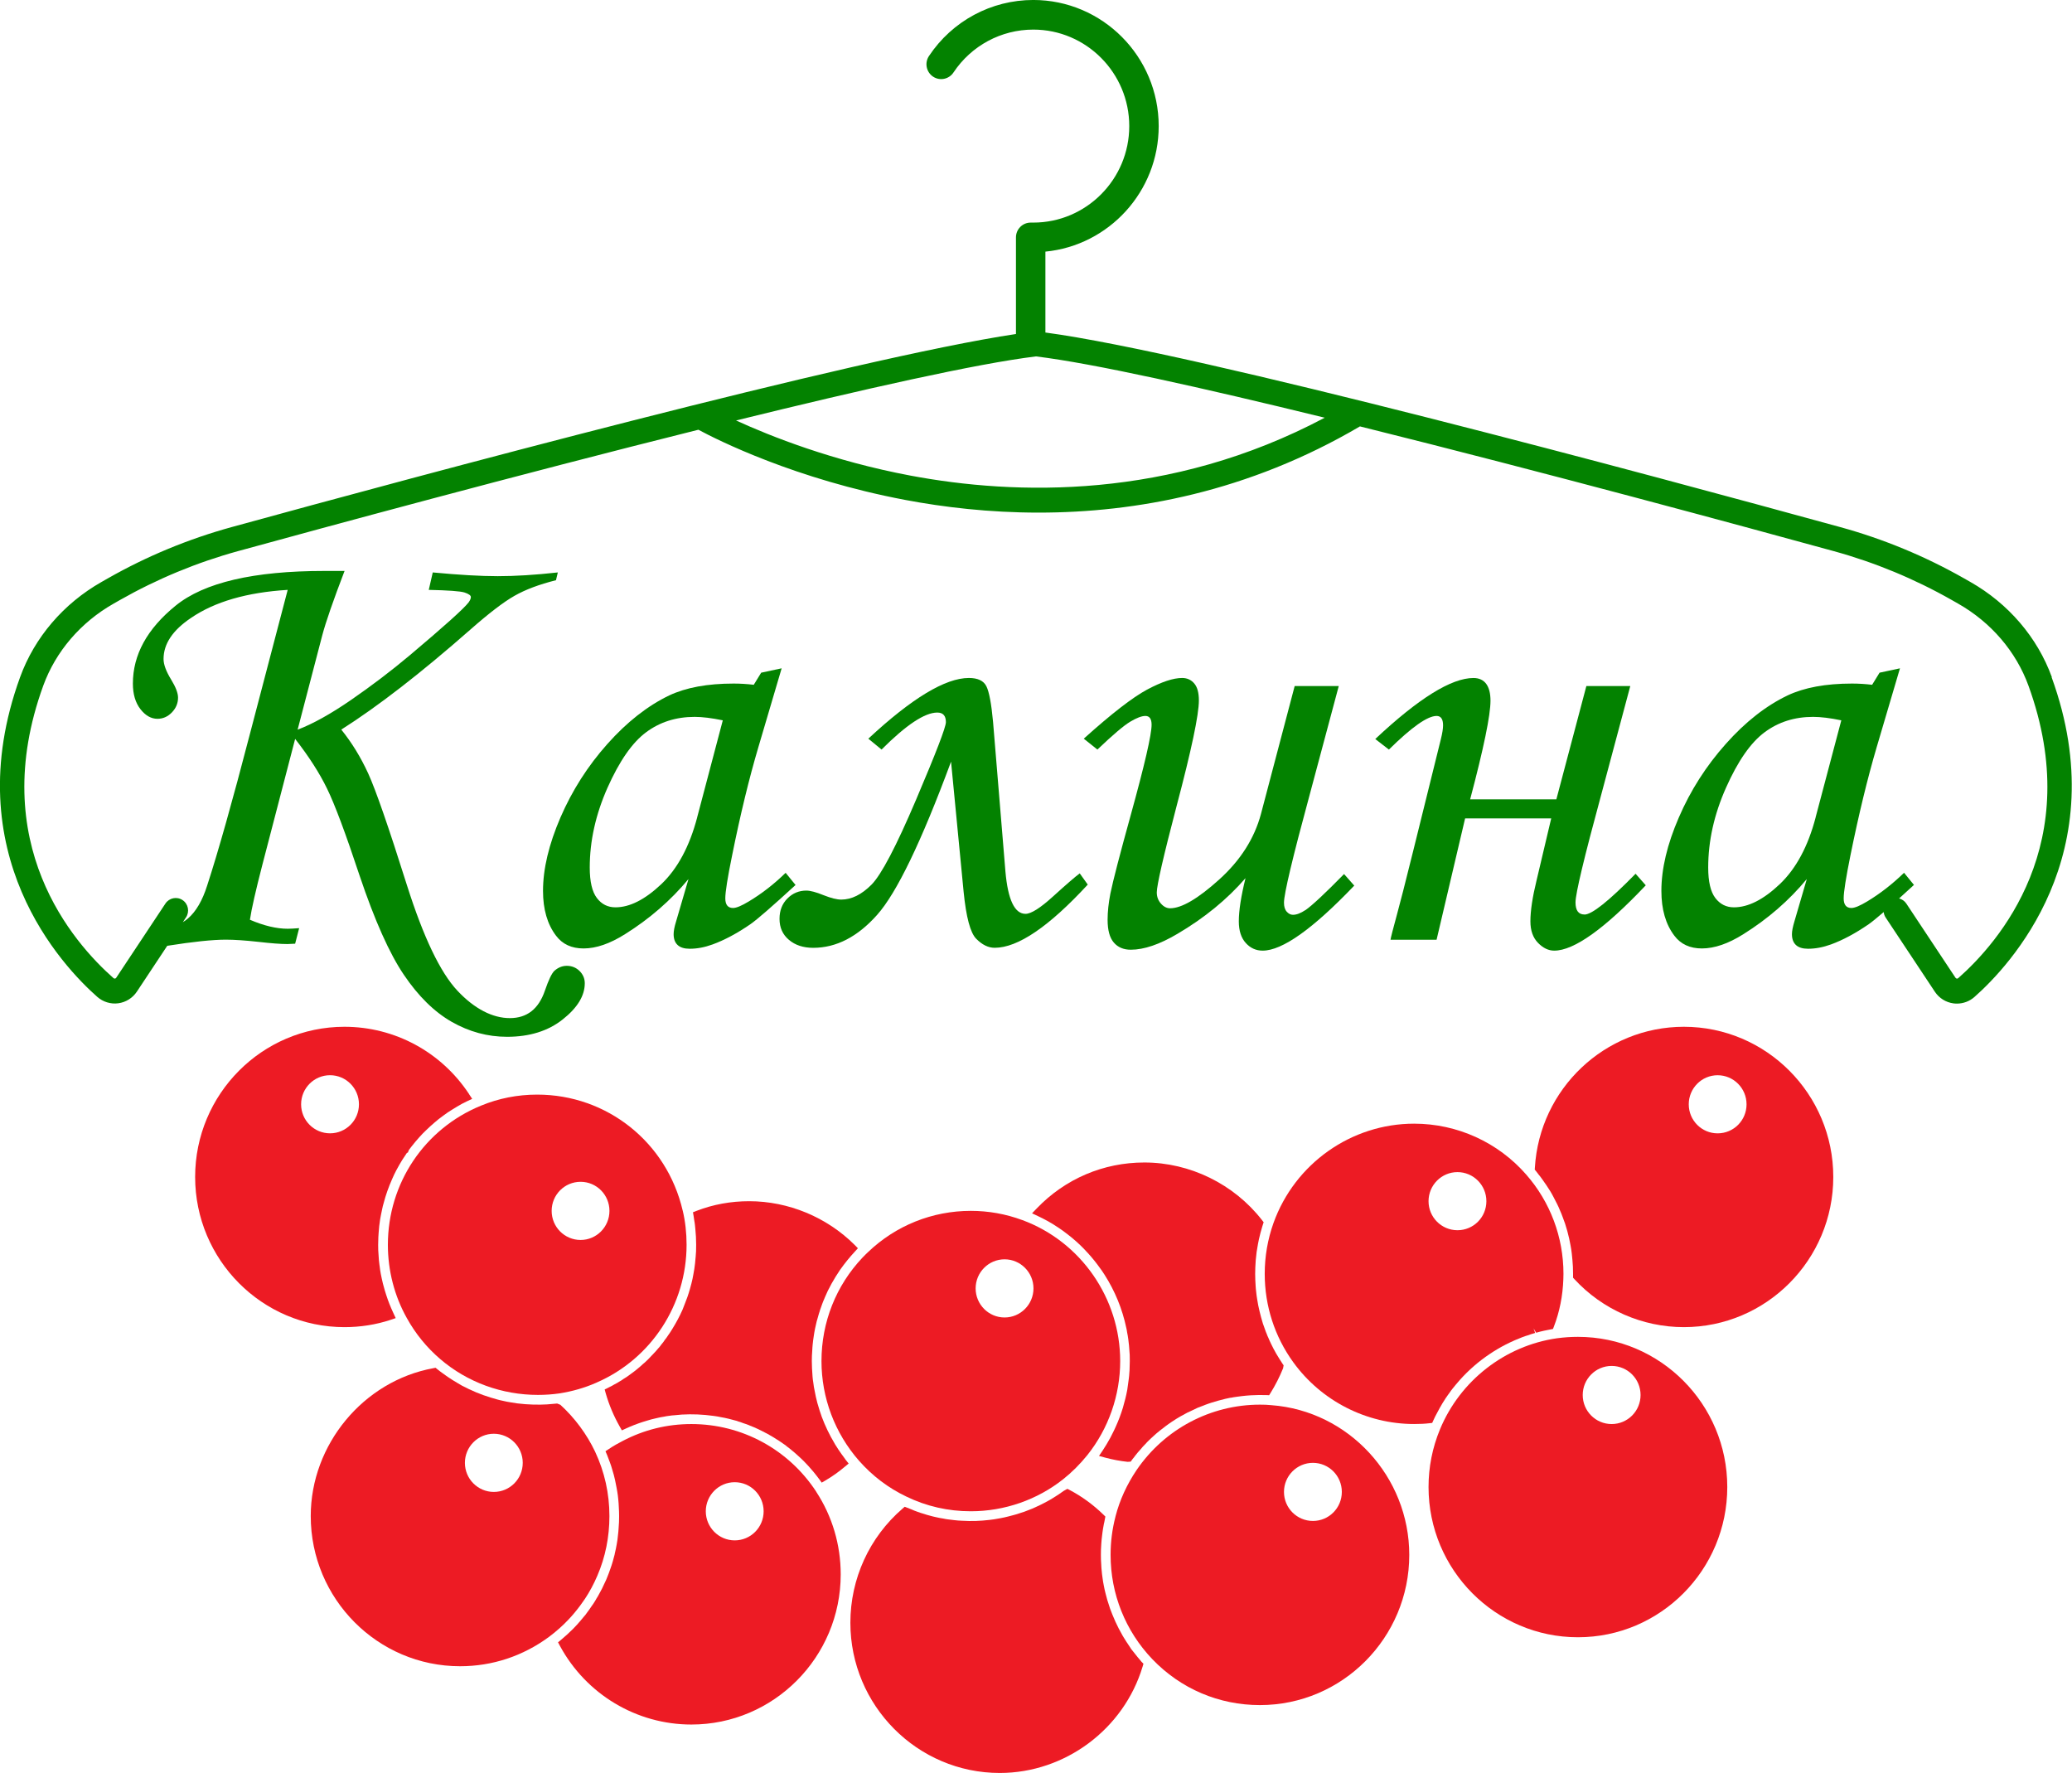
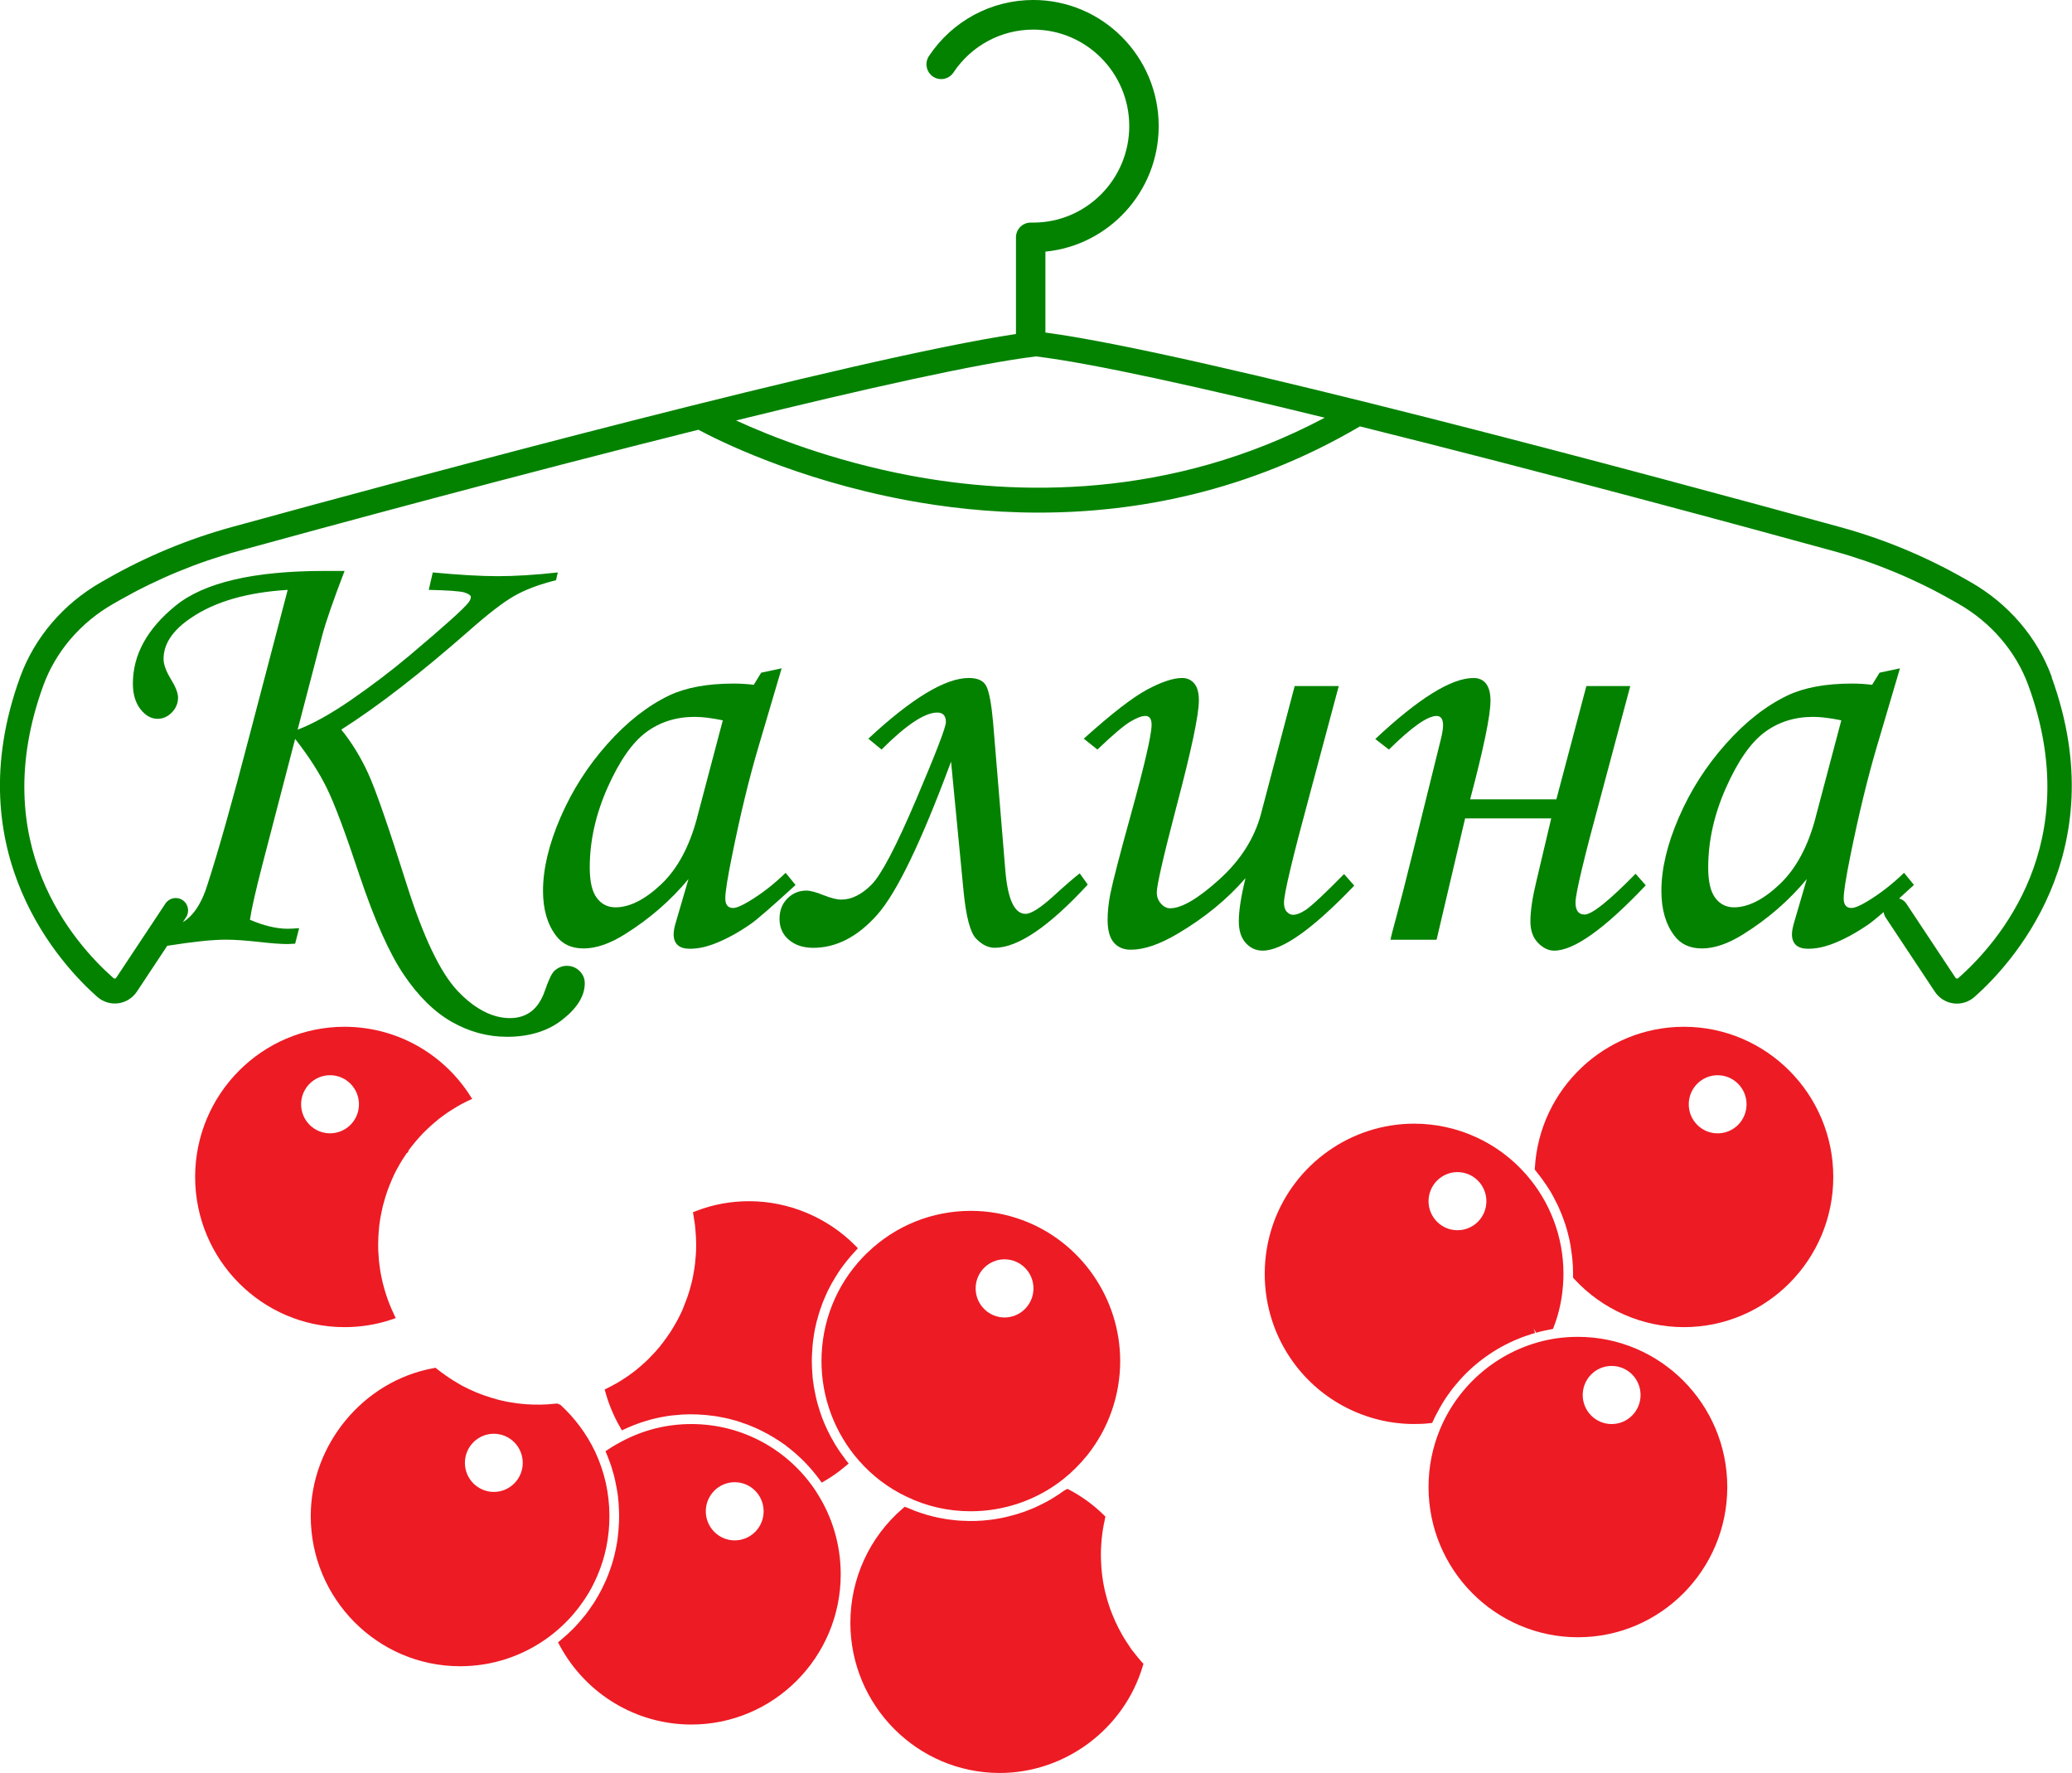
<svg xmlns="http://www.w3.org/2000/svg" width="180" height="154" viewBox="0 0 180 154" fill="none">
  <g clip-path="url(#clip0_275_633)">
    <path d="M51.701 126.102C50.978 124.578 49.933 123.169 48.681 122.024L48.402 121.914L48.213 121.931C47.988 121.957 47.757 121.974 47.52 121.99C46.828 122.033 45.868 122.021 44.918 121.9C44.724 121.874 44.53 121.841 44.294 121.8C44.114 121.769 43.932 121.741 43.743 121.691C43.554 121.653 43.377 121.612 43.192 121.56C43.008 121.513 42.821 121.456 42.63 121.396C41.781 121.142 40.945 120.79 40.117 120.353C39.98 120.274 39.843 120.196 39.699 120.106C39.42 119.942 39.144 119.773 38.881 119.59C38.739 119.49 38.602 119.395 38.451 119.283C38.293 119.172 38.137 119.051 37.985 118.929L37.839 118.808L37.65 118.844C31.575 119.951 26.995 125.474 26.995 131.689C26.995 138.883 32.814 144.734 39.968 144.734C42.76 144.734 45.424 143.859 47.702 142.177C48.343 141.697 48.919 141.179 49.423 140.641C49.737 140.309 50.052 139.933 50.394 139.475L50.524 139.294C50.628 139.151 50.728 139.013 50.822 138.871C51.226 138.26 51.583 137.595 51.888 136.882C52.59 135.256 52.942 133.507 52.942 131.691C52.942 129.74 52.524 127.858 51.699 126.099L51.701 126.102ZM42.899 129.593C41.514 129.593 40.387 128.459 40.387 127.067C40.387 125.674 41.514 124.54 42.899 124.54C44.284 124.54 45.412 125.669 45.412 127.067C45.412 128.464 44.289 129.593 42.899 129.593Z" fill="#ED1B24" />
    <path d="M70.908 129.571C68.499 125.895 64.444 123.697 60.064 123.697C57.956 123.697 55.946 124.193 54.089 125.168C53.694 125.367 53.287 125.6 52.893 125.864L52.6 126.059L52.737 126.38C52.822 126.591 52.904 126.8 52.983 127.024C53.065 127.23 53.124 127.44 53.193 127.672C53.24 127.815 53.278 127.958 53.323 128.115C53.361 128.262 53.391 128.395 53.427 128.547C53.439 128.599 53.453 128.652 53.469 128.751C53.507 128.908 53.538 129.063 53.564 129.232C53.602 129.448 53.647 129.669 53.673 129.892C53.684 130.004 53.703 130.118 53.711 130.242C53.736 130.467 53.748 130.684 53.758 130.926C53.774 131.178 53.784 131.437 53.784 131.696C53.784 132.038 53.774 132.376 53.741 132.73C53.732 132.937 53.711 133.136 53.684 133.357C53.663 133.626 53.621 133.89 53.573 134.158C53.531 134.412 53.474 134.674 53.406 134.959L53.394 135.033C53.346 135.228 53.294 135.427 53.235 135.622C53.172 135.85 53.098 136.066 53.011 136.306C52.938 136.523 52.86 136.739 52.765 136.965C52.697 137.15 52.618 137.328 52.514 137.535C52.385 137.83 52.236 138.127 52.049 138.457C51.98 138.588 51.912 138.716 51.798 138.885C51.768 138.954 51.725 139.018 51.666 139.113C51.588 139.244 51.503 139.372 51.399 139.51C51.269 139.705 51.136 139.9 50.969 140.116C50.905 140.216 50.832 140.311 50.723 140.427C50.638 140.539 50.546 140.648 50.451 140.755C50.241 141.003 50.021 141.247 49.785 141.487C49.458 141.815 49.104 142.136 48.745 142.436L48.477 142.657L48.641 142.963C50.921 147.177 55.299 149.798 60.062 149.798C67.216 149.798 73.035 143.947 73.035 136.753C73.035 134.189 72.3 131.705 70.906 129.578L70.908 129.571ZM63.827 133.802C62.442 133.802 61.314 132.668 61.314 131.275C61.314 129.883 62.442 128.749 63.827 128.749C65.212 128.749 66.339 129.878 66.339 131.275C66.339 132.673 65.216 133.802 63.827 133.802Z" fill="#ED1B24" />
    <path d="M70.598 116.797C70.624 116.565 70.646 116.329 70.688 116.089C70.719 115.856 70.761 115.631 70.809 115.393C70.851 115.177 70.899 114.965 70.955 114.749L70.991 114.637C71.029 114.485 71.073 114.338 71.116 114.193L71.168 114.015H71.173C71.215 113.858 71.263 113.713 71.341 113.508C71.362 113.43 71.393 113.356 71.43 113.256C71.487 113.104 71.546 112.95 71.615 112.802L71.657 112.698C71.731 112.52 71.813 112.344 71.894 112.166L71.95 112.054C72.045 111.868 72.139 111.69 72.243 111.495L72.329 111.348C72.414 111.196 72.506 111.041 72.596 110.894C72.707 110.716 72.823 110.54 72.974 110.309C73.399 109.713 73.818 109.197 74.255 108.727L74.529 108.427L74.245 108.137C71.823 105.723 68.485 104.34 65.082 104.34C63.493 104.34 61.959 104.62 60.522 105.174L60.199 105.3L60.258 105.642C60.27 105.725 60.288 105.806 60.3 105.932C60.322 106.027 60.336 106.122 60.347 106.217L60.369 106.381C60.385 106.49 60.395 106.597 60.404 106.73C60.452 107.184 60.477 107.655 60.477 108.123C60.477 108.313 60.477 108.508 60.468 108.693C60.459 108.846 60.452 108.988 60.433 109.183C60.433 109.221 60.428 109.257 60.416 109.352C60.404 109.594 60.369 109.844 60.333 110.11C60.329 110.169 60.317 110.231 60.307 110.29L60.291 110.374C60.279 110.464 60.265 110.554 60.239 110.673C60.191 110.954 60.135 111.232 60.062 111.502L59.936 111.966C59.794 112.467 59.638 112.909 59.468 113.316L59.296 113.758C59.043 114.333 58.736 114.903 58.393 115.457C58.282 115.642 58.168 115.816 58.031 116.006C57.958 116.118 57.885 116.232 57.752 116.391C57.674 116.517 57.584 116.638 57.447 116.797C57.379 116.902 57.296 117.004 57.168 117.14C57.069 117.261 56.963 117.387 56.823 117.529C56.741 117.624 56.651 117.72 56.523 117.845C56.391 117.998 56.249 118.126 56.098 118.273C56.024 118.347 55.942 118.411 55.835 118.501C55.719 118.618 55.599 118.718 55.462 118.829C55.32 118.955 55.169 119.072 55.015 119.188C54.911 119.271 54.8 119.347 54.684 119.431C54.533 119.542 54.379 119.656 54.181 119.768C54.077 119.847 53.978 119.906 53.845 119.984C53.703 120.079 53.552 120.165 53.363 120.26C53.247 120.334 53.117 120.403 52.98 120.467L52.529 120.695L52.623 121.032C52.907 122.028 53.316 122.995 53.836 123.913L54.025 124.246L54.372 124.086C54.583 123.986 54.791 123.901 55.06 123.792C55.207 123.735 55.344 123.682 55.481 123.635C55.712 123.556 55.947 123.476 56.225 123.397C56.346 123.354 56.466 123.323 56.578 123.293L57.02 123.188C57.235 123.131 57.459 123.093 57.691 123.055C57.847 123.019 57.991 122.998 58.178 122.976C58.303 122.955 58.431 122.941 58.57 122.934C58.795 122.908 59.012 122.891 59.227 122.874C60.135 122.822 61.047 122.858 62.002 122.991C62.217 123.017 62.423 123.055 62.635 123.1C62.862 123.138 63.096 123.186 63.323 123.243C63.543 123.3 63.765 123.359 64.025 123.428L64.11 123.464C64.252 123.499 64.399 123.554 64.567 123.62C64.718 123.663 64.864 123.72 65.079 123.801L65.153 123.837C65.394 123.927 65.621 124.022 65.857 124.136C66.063 124.236 66.266 124.331 66.493 124.457C66.604 124.509 66.717 124.569 66.845 124.647C67.055 124.764 67.263 124.89 67.481 125.032C67.601 125.101 67.713 125.175 67.847 125.27C68.005 125.374 68.157 125.486 68.261 125.555L68.346 125.633C68.502 125.745 68.66 125.871 68.828 126.014C69.012 126.161 69.19 126.32 69.367 126.484C69.54 126.641 69.712 126.8 69.861 126.955L70.007 127.107C70.093 127.197 70.185 127.287 70.265 127.383L70.36 127.492C70.459 127.601 70.553 127.703 70.653 127.829C70.83 128.041 71 128.262 71.166 128.483L71.385 128.785L71.712 128.595C72.305 128.248 72.877 127.841 73.406 127.392L73.725 127.128L73.468 126.807C73.447 126.781 73.432 126.76 73.416 126.734L73.394 126.698C73.206 126.446 73.021 126.192 72.844 125.928C72.785 125.833 72.719 125.738 72.633 125.595C72.582 125.531 72.548 125.462 72.496 125.37C72.057 124.638 71.679 123.851 71.378 123.043L71.336 122.912C71.293 122.796 71.253 122.679 71.211 122.549L71.005 121.862C70.962 121.693 70.92 121.524 70.875 121.33C70.84 121.187 70.811 121.04 70.78 120.854C70.724 120.617 70.686 120.369 70.648 120.063C70.622 119.904 70.601 119.751 70.589 119.587C70.568 119.34 70.551 119.098 70.542 118.865C70.532 118.649 70.525 118.437 70.525 118.226C70.525 117.931 70.535 117.641 70.561 117.33C70.565 117.161 70.582 116.992 70.598 116.793V116.797ZM70.814 113.912H70.787L70.766 113.9L70.814 113.912Z" fill="#ED1B24" />
-     <path d="M59.307 105.155C57.932 99.225 52.734 95.081 46.669 95.081C44.96 95.081 43.313 95.406 41.774 96.045C36.865 98.056 33.696 102.797 33.696 108.125C33.696 110.366 34.263 112.572 35.348 114.502C36.097 115.852 37.068 117.045 38.243 118.052C40.604 120.077 43.62 121.166 46.736 121.166C47.359 121.166 47.991 121.123 48.619 121.032C49.751 120.852 50.808 120.543 51.772 120.12L51.867 120.077C56.594 118.005 59.645 113.311 59.645 108.125C59.645 107.096 59.534 106.096 59.31 105.155H59.307ZM50.437 107.707C49.047 107.707 47.924 106.578 47.924 105.181C47.924 103.783 49.047 102.655 50.437 102.655C51.827 102.655 52.945 103.788 52.945 105.181C52.945 106.574 51.822 107.707 50.437 107.707Z" fill="#ED1B24" />
    <path d="M40.753 95.04C38.34 91.376 34.291 89.189 29.926 89.189C22.771 89.189 16.952 95.04 16.952 102.234C16.952 109.428 22.771 115.279 29.926 115.279C31.306 115.279 32.658 115.067 33.929 114.647L34.376 114.495L34.178 114.067C34.057 113.803 33.941 113.544 33.833 113.271C33.729 113.007 33.639 112.755 33.554 112.489C33.471 112.237 33.391 111.978 33.313 111.671C33.296 111.629 33.282 111.576 33.265 111.498C33.227 111.346 33.192 111.196 33.161 111.044L33.079 110.642C33.041 110.426 33.005 110.219 32.984 110.003L32.963 109.865C32.925 109.606 32.904 109.349 32.889 109.059C32.859 108.753 32.852 108.442 32.852 108.126C32.852 107.904 32.861 107.683 32.868 107.481L32.894 107.07C32.916 106.685 32.963 106.3 33.02 105.937L33.097 105.521C33.128 105.347 33.161 105.188 33.206 104.998C33.237 104.839 33.275 104.682 33.327 104.513C33.511 103.8 33.762 103.104 34.057 102.436C34.168 102.172 34.289 101.92 34.419 101.671C34.509 101.507 34.603 101.338 34.702 101.16L34.948 100.749C35.081 100.542 35.215 100.333 35.357 100.131L35.426 100.126L35.525 99.884C35.693 99.663 35.856 99.451 36.012 99.266C36.043 99.235 36.069 99.206 36.102 99.156C36.295 98.928 36.494 98.707 36.695 98.491C36.919 98.263 37.156 98.042 37.387 97.826C37.624 97.609 37.87 97.405 38.115 97.203C38.368 97.008 38.631 96.818 38.893 96.632C39.165 96.452 39.444 96.283 39.723 96.115C40.002 95.946 40.283 95.794 40.578 95.656L41.02 95.451L40.748 95.04H40.753ZM28.671 98.444C27.285 98.444 26.158 97.315 26.158 95.922C26.158 94.529 27.285 93.396 28.671 93.396C30.056 93.396 31.183 94.525 31.183 95.922C31.183 97.319 30.056 98.444 28.671 98.444Z" fill="#ED1B24" />
    <path d="M88.812 105.98C87.371 105.447 85.87 105.179 84.338 105.179C80.996 105.179 77.822 106.45 75.404 108.765C75.24 108.922 75.08 109.076 74.926 109.24C72.629 111.667 71.364 114.854 71.364 118.228C71.364 121.413 72.522 124.488 74.621 126.879C75.779 128.193 77.16 129.246 78.729 129.992C80.471 130.841 82.36 131.273 84.338 131.273C87.255 131.273 90.108 130.282 92.374 128.478C93.119 127.887 93.821 127.186 94.461 126.394C96.302 124.089 97.314 121.192 97.314 118.228C97.314 112.779 93.899 107.859 88.815 105.98H88.812ZM87.269 114.44C85.884 114.44 84.756 113.306 84.756 111.914C84.756 110.521 85.884 109.388 87.269 109.388C88.654 109.388 89.781 110.521 89.781 111.914C89.781 113.306 88.654 114.44 87.269 114.44Z" fill="#ED1B24" />
    <path d="M99.04 144.192C98.895 144.03 98.761 143.862 98.619 143.679C98.487 143.512 98.356 143.339 98.267 143.237L98.198 143.125C98.078 142.954 97.964 142.783 97.846 142.597C97.766 142.474 97.688 142.348 97.612 142.222L97.527 142.081C97.269 141.63 97.071 141.243 96.898 140.862C96.808 140.667 96.721 140.463 96.638 140.254C96.565 140.076 96.492 139.89 96.44 139.743C96.433 139.71 96.421 139.676 96.395 139.605C96.243 139.168 96.128 138.771 96.035 138.384C95.979 138.167 95.931 137.949 95.886 137.706C95.846 137.497 95.808 137.298 95.782 137.074C95.752 136.858 95.719 136.642 95.702 136.402C95.688 136.257 95.671 136.102 95.669 135.919C95.645 135.636 95.638 135.346 95.638 135.064C95.638 134.745 95.645 134.429 95.671 134.113C95.688 133.84 95.712 133.576 95.757 133.255C95.757 133.224 95.764 133.196 95.778 133.089C95.802 132.899 95.835 132.708 95.879 132.476C95.884 132.407 95.905 132.333 95.931 132.233L96.026 131.732L95.863 131.572C94.979 130.71 93.989 129.987 92.92 129.424L92.729 129.324L92.426 129.491C92.273 129.605 92.121 129.709 91.932 129.833C91.779 129.933 91.625 130.032 91.471 130.125C91.311 130.223 91.15 130.32 90.975 130.413C90.611 130.612 90.271 130.781 89.925 130.933C89.76 131.012 89.59 131.083 89.398 131.152C89.136 131.263 88.869 131.359 88.578 131.444C88.425 131.499 88.276 131.546 88.113 131.587L88.028 131.61C87.881 131.651 87.737 131.691 87.574 131.729C87.146 131.841 86.711 131.915 86.352 131.972L85.971 132.022C85.186 132.117 84.397 132.148 83.551 132.095C83.336 132.088 83.13 132.072 82.913 132.045C82.745 132.031 82.579 132.007 82.369 131.979C82.232 131.965 82.097 131.941 81.937 131.905C81.74 131.874 81.542 131.843 81.336 131.791C81.145 131.751 80.946 131.703 80.745 131.644C80.599 131.606 80.452 131.568 80.275 131.504C80.076 131.449 79.88 131.385 79.684 131.311C79.514 131.249 79.341 131.187 79.178 131.109L78.594 130.881L78.408 131.042C75.526 133.524 73.874 137.136 73.874 140.957C73.874 148.151 79.696 154.005 86.85 154.005C92.523 154.005 97.629 150.202 99.264 144.757L99.335 144.517L99.16 144.339C99.125 144.304 99.096 144.268 99.04 144.194V144.192Z" fill="#ED1B24" />
-     <path d="M110.446 122.057C110.295 122.045 110.141 122.035 109.969 122.021C109.801 122.012 109.629 122.012 109.454 122.012C105.168 122.012 101.169 124.132 98.742 127.687C97.893 128.946 97.274 130.299 96.91 131.706L96.898 131.763C96.619 132.832 96.48 133.942 96.48 135.064C96.48 138.455 97.766 141.668 100.101 144.116C102.566 146.69 105.887 148.109 109.454 148.109C116.608 148.109 122.427 142.257 122.427 135.064C122.427 128.264 117.157 122.554 110.446 122.057ZM114.056 132.114C112.67 132.114 111.543 130.986 111.543 129.593C111.543 128.2 112.67 127.067 114.056 127.067C115.441 127.067 116.568 128.195 116.568 129.593C116.568 130.99 115.445 132.114 114.056 132.114Z" fill="#ED1B24" />
-     <path d="M91.027 106.07L91.1 106.113C91.377 106.267 91.644 106.438 91.906 106.612C92.18 106.79 92.438 106.978 92.703 107.184C92.963 107.379 93.216 107.593 93.438 107.788C93.497 107.847 93.556 107.897 93.601 107.933C93.781 108.097 93.951 108.261 94.147 108.461L94.208 108.527C94.421 108.748 94.624 108.969 94.818 109.197C94.998 109.409 95.175 109.63 95.364 109.882C95.383 109.905 95.407 109.934 95.461 110.017C95.636 110.241 95.794 110.473 95.948 110.716C96.858 112.139 97.496 113.691 97.844 115.345C97.872 115.464 97.896 115.574 97.915 115.728C98 116.127 98.047 116.543 98.082 116.893C98.104 117.123 98.12 117.361 98.134 117.594L98.141 117.686C98.148 117.865 98.148 118.045 98.148 118.223C98.148 118.421 98.141 118.616 98.132 118.829C98.132 118.965 98.125 119.103 98.108 119.262C98.099 119.426 98.085 119.59 98.059 119.778C98.042 119.949 98.019 120.122 97.985 120.319L97.959 120.498C97.948 120.576 97.936 120.655 97.931 120.707C97.839 121.213 97.711 121.729 97.548 122.283C97.371 122.86 97.163 123.409 96.931 123.918C96.851 124.096 96.77 124.274 96.674 124.459C96.603 124.612 96.532 124.754 96.451 124.899C96.248 125.267 96.038 125.626 95.802 125.98L95.473 126.47L96.043 126.622C96.676 126.791 97.321 126.91 97.955 126.979L98.227 126.962L98.368 126.765C98.397 126.727 98.425 126.684 98.513 126.586C98.541 126.546 98.574 126.498 98.614 126.449C98.756 126.266 98.907 126.083 99.099 125.878C99.212 125.733 99.342 125.588 99.512 125.422C99.612 125.305 99.727 125.191 99.834 125.089L99.947 124.98C99.985 124.944 100.02 124.906 100.091 124.847C100.198 124.74 100.306 124.647 100.429 124.54C100.533 124.45 100.64 124.362 100.756 124.269C100.926 124.131 101.096 124.001 101.306 123.846C101.474 123.725 101.642 123.601 101.817 123.487L101.89 123.44C102.091 123.302 102.29 123.183 102.479 123.074C102.526 123.05 102.564 123.026 102.58 123.014C102.786 122.898 102.984 122.791 103.162 122.698L103.351 122.613C103.547 122.513 103.743 122.423 103.954 122.325L104.034 122.287C104.254 122.197 104.483 122.107 104.715 122.023C104.892 121.959 105.069 121.893 105.256 121.836C105.625 121.722 105.991 121.615 106.431 121.51C106.601 121.474 106.764 121.439 106.858 121.417L106.948 121.41C107.102 121.379 107.255 121.349 107.449 121.327C107.584 121.303 107.719 121.287 107.863 121.272C108.13 121.239 108.399 121.215 108.671 121.199C109.142 121.173 109.591 121.168 110.014 121.182L110.255 121.192L110.383 120.985C110.801 120.312 111.162 119.597 111.463 118.858L111.512 118.601L111.389 118.416C111.304 118.285 111.219 118.157 111.141 118.029L110.869 117.582C110.78 117.427 110.699 117.28 110.626 117.14C110.586 117.056 110.543 116.973 110.503 116.893L110.392 116.669C110.321 116.517 110.248 116.365 110.17 116.17C110.13 116.089 110.094 116.013 110.054 115.894C109.993 115.754 109.938 115.616 109.886 115.457C109.759 115.131 109.645 114.78 109.558 114.44L109.527 114.321C109.489 114.183 109.454 114.05 109.421 113.903C109.34 113.57 109.267 113.223 109.215 112.864C109.175 112.648 109.151 112.439 109.127 112.208C109.104 112.044 109.09 111.873 109.08 111.7C109.057 111.358 109.04 111.006 109.04 110.654C109.04 110.286 109.057 109.924 109.087 109.487C109.101 109.333 109.116 109.173 109.139 109C109.153 108.829 109.177 108.658 109.213 108.477C109.253 108.201 109.309 107.923 109.366 107.645C109.447 107.263 109.553 106.887 109.666 106.512L109.777 106.167L109.638 105.987C107.199 102.85 103.377 100.977 99.413 100.977C95.856 100.977 92.535 102.393 90.063 104.969L89.656 105.392L90.186 105.642C90.481 105.782 90.767 105.93 91.032 106.074L91.027 106.07Z" fill="#ED1B24" />
    <path d="M132.589 102.03C130.138 99.218 126.583 97.605 122.848 97.605C117.393 97.605 112.486 101.069 110.631 106.234C110.127 107.653 109.87 109.135 109.87 110.649C109.87 113.43 110.73 116.092 112.351 118.33C114.786 121.691 118.709 123.694 122.848 123.694C123.361 123.694 123.787 123.673 124.186 123.625L124.418 123.599L124.517 123.383C124.555 123.293 124.595 123.214 124.633 123.136L124.67 123.057C124.696 123.005 124.722 122.948 124.765 122.877C124.874 122.665 124.985 122.461 125.096 122.259L125.148 122.176C125.247 121.99 125.358 121.807 125.488 121.612C125.557 121.496 125.635 121.379 125.713 121.275L125.781 121.175C125.817 121.123 125.855 121.066 125.918 120.99C126.004 120.859 126.098 120.735 126.197 120.609C126.271 120.514 126.353 120.419 126.455 120.293C126.571 120.156 126.691 120.013 126.812 119.877C127.587 119.008 128.464 118.247 129.428 117.605C129.648 117.458 129.875 117.311 130.104 117.178C130.572 116.902 131.05 116.66 131.515 116.455L131.619 116.408C131.752 116.351 131.882 116.296 132.045 116.234C132.17 116.177 132.303 116.13 132.466 116.075C132.518 116.049 132.565 116.037 132.676 116.006C132.886 115.928 133.101 115.859 133.364 115.785L133.222 115.391L133.449 115.764C133.673 115.699 133.896 115.642 134.137 115.59C134.227 115.569 134.314 115.547 134.43 115.531L134.912 115.436L134.995 115.219C135.484 113.948 135.76 112.572 135.812 111.11C135.822 110.958 135.822 110.799 135.822 110.647C135.822 107.462 134.673 104.406 132.586 102.027L132.589 102.03ZM126.613 106.861C125.228 106.861 124.101 105.732 124.101 104.34C124.101 102.947 125.228 101.813 126.613 101.813C127.998 101.813 129.126 102.942 129.126 104.34C129.126 105.737 128.003 106.861 126.613 106.861Z" fill="#ED1B24" />
    <path d="M137.079 116.123C136.486 116.123 135.895 116.161 135.269 116.244C130.752 116.888 126.854 119.916 125.098 124.151C124.436 125.748 124.101 127.437 124.101 129.167C124.101 136.366 129.92 142.217 137.079 142.217C144.239 142.217 150.053 136.366 150.053 129.167C150.053 121.969 144.234 116.123 137.079 116.123ZM140.008 123.697C138.618 123.697 137.495 122.568 137.495 121.175C137.495 119.782 138.618 118.649 140.008 118.649C141.398 118.649 142.52 119.778 142.52 121.175C142.52 122.572 141.393 123.697 140.008 123.697Z" fill="#ED1B24" />
-     <path d="M146.286 89.189C139.429 89.189 133.742 94.57 133.338 101.433L133.328 101.597L133.496 101.802C133.543 101.859 133.591 101.918 133.659 102.018C133.775 102.156 133.886 102.298 133.995 102.46C134.241 102.797 134.468 103.14 134.683 103.484C134.791 103.662 134.893 103.852 134.992 104.043C135.092 104.223 135.186 104.411 135.276 104.596C135.366 104.782 135.453 104.965 135.529 105.162C135.612 105.347 135.692 105.542 135.765 105.751C135.902 106.098 136.028 106.46 136.148 106.906L136.186 107.054C136.285 107.408 136.363 107.776 136.432 108.156C136.479 108.389 136.514 108.627 136.543 108.869C136.569 109.059 136.581 109.245 136.6 109.44C136.637 109.813 136.656 110.205 136.656 110.652V110.984L136.767 111.106C139.211 113.76 142.679 115.279 146.283 115.279C153.443 115.279 159.262 109.428 159.262 102.234C159.262 95.04 153.443 89.189 146.283 89.189H146.286ZM149.214 98.446C147.829 98.446 146.706 97.317 146.706 95.924C146.706 94.532 147.829 93.398 149.214 93.398C150.599 93.398 151.727 94.527 151.727 95.924C151.727 97.322 150.604 98.446 149.214 98.446Z" fill="#ED1B24" />
+     <path d="M146.286 89.189C139.429 89.189 133.742 94.57 133.338 101.433L133.328 101.597L133.496 101.802C133.543 101.859 133.591 101.918 133.659 102.018C133.775 102.156 133.886 102.298 133.995 102.46C134.241 102.797 134.468 103.14 134.683 103.484C134.791 103.662 134.893 103.852 134.992 104.043C135.092 104.223 135.186 104.411 135.276 104.596C135.366 104.782 135.453 104.965 135.529 105.162C135.612 105.347 135.692 105.542 135.765 105.751C135.902 106.098 136.028 106.46 136.148 106.906L136.186 107.054C136.285 107.408 136.363 107.776 136.432 108.156C136.569 109.059 136.581 109.245 136.6 109.44C136.637 109.813 136.656 110.205 136.656 110.652V110.984L136.767 111.106C139.211 113.76 142.679 115.279 146.283 115.279C153.443 115.279 159.262 109.428 159.262 102.234C159.262 95.04 153.443 89.189 146.283 89.189H146.286ZM149.214 98.446C147.829 98.446 146.706 97.317 146.706 95.924C146.706 94.532 147.829 93.398 149.214 93.398C150.599 93.398 151.727 94.527 151.727 95.924C151.727 97.322 150.604 98.446 149.214 98.446Z" fill="#ED1B24" />
    <path d="M178.249 58.819C176.994 55.369 174.481 52.431 171.172 50.551L170.617 50.235C167.237 48.315 163.623 46.818 159.879 45.789C143.293 41.233 103.982 30.641 90.817 28.884V21.857C96.333 21.322 100.659 16.638 100.659 10.953C100.659 4.912 95.771 -0.002 89.763 -0.002C86.118 -0.002 82.728 1.818 80.7 4.869C80.308 5.459 80.466 6.257 81.053 6.654C81.639 7.049 82.433 6.89 82.828 6.3C84.381 3.964 86.973 2.571 89.765 2.571C94.362 2.571 98.101 6.331 98.101 10.953C98.101 15.576 94.362 19.335 89.765 19.335H89.538C88.831 19.335 88.259 19.911 88.259 20.621V29.013C74.271 31.109 36.331 41.333 20.117 45.786C16.373 46.816 12.759 48.31 9.379 50.233L8.823 50.549C5.514 52.429 3.002 55.366 1.747 58.817C-3.841 74.186 5.467 83.961 8.452 86.592C8.953 87.031 9.617 87.236 10.275 87.148C10.934 87.06 11.525 86.689 11.894 86.131L14.529 82.155C16.765 81.8 18.462 81.622 19.627 81.622C20.362 81.622 21.301 81.686 22.445 81.812C23.537 81.938 24.381 82.003 24.969 82.003C25.059 82.003 25.283 81.993 25.64 81.972L25.988 80.622C25.558 80.657 25.227 80.674 24.995 80.674C24.026 80.674 22.929 80.415 21.712 79.892C21.854 78.937 22.215 77.354 22.788 75.134L25.64 64.183C26.825 65.702 27.749 67.137 28.41 68.497C29.077 69.858 30.02 72.378 31.237 76.054C32.549 79.952 33.83 82.823 35.088 84.678C36.343 86.535 37.728 87.896 39.243 88.761C40.76 89.626 42.363 90.059 44.048 90.059C46 90.059 47.62 89.558 48.891 88.545C50.165 87.537 50.801 86.49 50.801 85.408C50.801 84.992 50.645 84.638 50.345 84.339C50.04 84.044 49.669 83.894 49.239 83.894C48.846 83.894 48.485 84.042 48.163 84.327C47.931 84.543 47.655 85.123 47.334 86.057C46.792 87.644 45.781 88.436 44.291 88.436C42.803 88.436 41.228 87.644 39.739 86.057C38.25 84.474 36.787 81.415 35.352 76.891C33.757 71.831 32.634 68.594 31.989 67.19C31.344 65.783 30.566 64.511 29.649 63.375C32.828 61.36 36.563 58.465 40.85 54.698C42.465 53.275 43.745 52.293 44.696 51.754C45.646 51.212 46.847 50.763 48.3 50.399L48.459 49.724C46.487 49.941 44.75 50.048 43.245 50.048C41.739 50.048 39.888 49.938 37.595 49.724L37.248 51.238C38.952 51.276 39.985 51.35 40.354 51.466C40.72 51.588 40.904 51.718 40.904 51.861C40.904 51.987 40.841 52.141 40.715 52.319C40.302 52.861 38.6 54.392 35.601 56.918C33.97 58.289 32.266 59.578 30.498 60.799C28.734 62.013 27.186 62.876 25.855 63.382L27.997 55.181C28.302 54.031 28.947 52.165 29.933 49.594H28.186C22.048 49.594 17.736 50.596 15.259 52.609C12.782 54.62 11.544 56.875 11.544 59.378C11.544 60.3 11.764 61.039 12.199 61.598C12.633 62.156 13.127 62.437 13.678 62.437C14.16 62.437 14.576 62.251 14.933 61.883C15.29 61.51 15.467 61.082 15.467 60.597C15.467 60.2 15.264 59.675 14.865 59.026C14.425 58.308 14.208 57.712 14.208 57.244C14.208 55.929 15.004 54.739 16.595 53.674C18.651 52.267 21.452 51.455 24.993 51.238L21.71 63.755C20.188 69.611 18.949 74.003 17.997 76.921C17.588 78.219 17.032 79.17 16.34 79.771C16.207 79.887 16.056 79.999 15.883 80.104L16.16 79.685C16.488 79.189 16.356 78.516 15.862 78.186C15.368 77.853 14.699 77.989 14.371 78.485L10.097 84.93C10.064 84.983 10.017 84.997 9.984 85.002C9.939 85.007 9.896 84.995 9.861 84.964C6.368 81.886 -1.22 73.252 3.758 59.559C4.838 56.59 7.008 54.057 9.873 52.431L10.428 52.115C13.655 50.283 17.103 48.855 20.674 47.873C28.035 45.851 44.975 41.247 60.671 37.328C62.333 38.222 69.074 41.616 78.621 43.422C81.989 44.059 85.926 44.527 90.235 44.527C98.619 44.527 108.409 42.756 118.142 37.038C134.158 41.019 151.76 45.801 159.302 47.873C162.876 48.855 166.322 50.283 169.548 52.115L170.104 52.431C172.966 54.059 175.138 56.59 176.218 59.561C181.196 73.254 173.609 81.888 170.115 84.966C170.08 84.997 170.037 85.009 169.995 85.004C169.962 84.999 169.917 84.983 169.881 84.933L165.608 78.488C165.454 78.257 165.228 78.107 164.979 78.043C165.372 77.689 165.802 77.299 166.27 76.867L165.41 75.812C164.386 76.807 163.318 77.632 162.209 78.3C161.58 78.68 161.124 78.87 160.836 78.87C160.389 78.87 160.165 78.59 160.165 78.031C160.165 77.473 160.363 76.228 160.753 74.298C161.472 70.752 162.233 67.615 163.036 64.889L165.055 58.052L163.282 58.432L162.637 59.482C162.044 59.413 161.462 59.376 160.89 59.376C158.609 59.376 156.747 59.722 155.298 60.404C153.414 61.305 151.62 62.71 149.921 64.623C148.217 66.534 146.858 68.658 145.846 71.004C144.83 73.347 144.329 75.472 144.329 77.385C144.329 78.989 144.702 80.287 145.456 81.278C146.011 82.017 146.81 82.385 147.848 82.385C148.94 82.385 150.145 81.969 151.452 81.145C153.587 79.809 155.423 78.217 156.962 76.356L155.887 80.032C155.745 80.503 155.671 80.871 155.671 81.145C155.671 81.561 155.787 81.872 156.019 82.088C156.251 82.304 156.605 82.411 157.068 82.411C157.714 82.411 158.375 82.285 159.061 82.036C160.099 81.656 161.19 81.071 162.339 80.28C162.606 80.094 163.044 79.738 163.642 79.224C163.66 79.388 163.712 79.548 163.809 79.695L168.083 86.14C168.451 86.699 169.042 87.069 169.702 87.157C169.801 87.171 169.903 87.176 170.004 87.176C170.56 87.176 171.101 86.974 171.524 86.601C174.509 83.97 183.815 74.196 178.23 58.827L178.249 58.819ZM79.103 41.314C72.331 40.04 66.937 37.894 63.943 36.523C74.924 33.821 84.9 31.575 89.999 30.959C94.946 31.556 104.485 33.687 115.081 36.283C101.604 43.438 88.193 43.023 79.103 41.314ZM157.73 71.001C157.068 73.523 156.026 75.458 154.61 76.803C153.194 78.143 151.871 78.813 150.63 78.813C149.968 78.813 149.429 78.545 149.016 78.005C148.602 77.463 148.396 76.582 148.396 75.353C148.396 73.048 148.912 70.738 149.944 68.421C150.973 66.106 152.091 64.502 153.291 63.611C154.492 62.715 155.898 62.27 157.51 62.27C158.172 62.27 158.99 62.37 159.959 62.57L157.725 71.004L157.73 71.001Z" fill="#038200" />
    <path d="M68.254 75.812C67.235 76.807 66.167 77.632 65.053 78.3C64.425 78.68 63.968 78.87 63.685 78.87C63.233 78.87 63.009 78.59 63.009 78.031C63.009 77.473 63.207 76.228 63.602 74.298C64.316 70.752 65.077 67.615 65.885 64.889L67.904 58.052L66.126 58.432L65.481 59.482C64.893 59.413 64.306 59.376 63.734 59.376C61.458 59.376 59.596 59.722 58.142 60.404C56.263 61.305 54.469 62.71 52.765 64.623C51.061 66.534 49.706 68.658 48.69 71.004C47.679 73.347 47.173 75.472 47.173 77.385C47.173 78.989 47.551 80.287 48.305 81.278C48.86 82.017 49.654 82.385 50.697 82.385C51.789 82.385 52.99 81.969 54.297 81.145C56.431 79.809 58.267 78.217 59.811 76.356L58.736 80.032C58.589 80.503 58.52 80.871 58.52 81.145C58.52 81.561 58.636 81.872 58.868 82.088C59.099 82.304 59.449 82.411 59.917 82.411C60.563 82.411 61.224 82.285 61.905 82.036C62.945 81.656 64.039 81.071 65.188 80.28C65.76 79.883 67.067 78.749 69.112 76.872L68.251 75.816L68.254 75.812ZM60.567 71.001C59.901 73.523 58.863 75.458 57.447 76.803C56.027 78.143 54.703 78.813 53.467 78.813C52.8 78.813 52.262 78.545 51.853 78.005C51.439 77.463 51.233 76.582 51.233 75.353C51.233 73.048 51.749 70.738 52.777 68.421C53.81 66.106 54.923 64.502 56.124 63.611C57.324 62.715 58.736 62.27 60.347 62.27C61.009 62.27 61.822 62.37 62.791 62.57L60.563 71.004L60.567 71.001Z" fill="#038200" />
    <path d="M91.483 77.865C90.372 78.877 89.573 79.379 89.091 79.379C88.141 79.379 87.56 78.155 87.344 75.702L86.269 62.7C86.123 61.117 85.929 60.084 85.688 59.608C85.447 59.128 84.938 58.891 84.17 58.891C82.126 58.891 79.214 60.647 75.434 64.164L76.583 65.108C78.722 62.966 80.334 61.895 81.424 61.895C81.922 61.895 82.173 62.17 82.173 62.729C82.173 63.161 81.308 65.407 79.582 69.464C77.857 73.516 76.567 75.978 75.711 76.843C74.85 77.708 73.974 78.141 73.083 78.141C72.704 78.141 72.196 78.015 71.551 77.76C70.894 77.492 70.39 77.359 70.05 77.359C69.409 77.359 68.859 77.587 68.403 78.046C67.946 78.504 67.719 79.096 67.719 79.814C67.719 80.572 67.991 81.18 68.537 81.639C69.083 82.102 69.79 82.331 70.646 82.331C72.65 82.331 74.505 81.375 76.203 79.462C77.902 77.554 80.039 73.121 82.62 66.16L83.712 77.463C83.931 79.662 84.293 81.023 84.804 81.541C85.317 82.064 85.853 82.328 86.409 82.328C88.422 82.328 91.119 80.498 94.497 76.838L93.799 75.864C93.386 76.171 92.615 76.838 91.486 77.863L91.483 77.865Z" fill="#038200" />
    <path d="M113.398 79.056C112.985 79.329 112.628 79.462 112.323 79.462C112.125 79.462 111.945 79.372 111.784 79.193C111.621 79.013 111.543 78.751 111.543 78.407C111.543 77.649 112.283 74.526 113.772 69.043L116.301 59.592H112.472L109.543 70.704C108.971 72.831 107.764 74.73 105.918 76.396C104.072 78.062 102.649 78.896 101.647 78.896C101.363 78.896 101.096 78.763 100.855 78.49C100.614 78.221 100.493 77.894 100.493 77.516C100.493 76.903 101.065 74.402 102.214 70.015C103.504 65.146 104.15 62.082 104.15 60.842C104.15 60.172 104.017 59.682 103.746 59.366C103.478 59.05 103.126 58.891 102.696 58.891C101.926 58.891 100.912 59.228 99.647 59.903C98.382 60.583 96.551 62.002 94.149 64.164L95.334 65.108C96.676 63.831 97.626 63.023 98.182 62.691C98.737 62.358 99.179 62.189 99.503 62.189C99.86 62.189 100.042 62.444 100.042 62.95C100.042 63.815 99.439 66.422 98.238 70.771C97.288 74.2 96.695 76.484 96.461 77.623C96.303 78.431 96.22 79.193 96.22 79.894C96.22 80.798 96.4 81.456 96.759 81.872C97.116 82.288 97.61 82.495 98.234 82.495C99.382 82.495 100.732 82.036 102.29 81.114C104.639 79.731 106.608 78.117 108.201 76.277C107.813 77.844 107.619 79.098 107.619 80.032C107.619 80.845 107.823 81.472 108.227 81.915C108.626 82.357 109.118 82.575 109.69 82.575C111.394 82.575 114.048 80.693 117.648 76.926L116.762 75.923C115.114 77.601 113.992 78.649 113.403 79.06L113.398 79.056Z" fill="#038200" />
    <path d="M137.647 79.436C137.127 79.436 136.869 79.087 136.869 78.381C136.869 77.623 137.614 74.505 139.103 69.029L141.627 59.592H137.812L135.205 69.433H127.715C128.894 64.987 129.483 62.127 129.483 60.866C129.483 59.604 128.994 58.893 128.003 58.893C126.084 58.893 123.241 60.659 119.473 64.193L120.657 65.11C122.631 63.164 124.009 62.189 124.8 62.189C125.174 62.189 125.363 62.463 125.363 63.002C125.363 63.292 125.299 63.689 125.174 64.195L122.782 73.858C122.085 76.674 121.607 78.533 121.359 79.433C121.019 80.679 120.83 81.411 120.797 81.627H124.8L127.278 71.087H134.758L133.489 76.456C133.132 77.917 132.95 79.108 132.95 80.028C132.95 80.824 133.17 81.447 133.607 81.896C134.047 82.35 134.52 82.575 135.018 82.575C136.739 82.575 139.389 80.686 142.972 76.9L142.086 75.897C139.772 78.26 138.292 79.441 137.647 79.441V79.436Z" fill="#038200" />
  </g>
  <defs>
    <clipPath id="clip0_275_633">
      <rect width="180" height="154" fill="white" />
    </clipPath>
  </defs>
</svg>